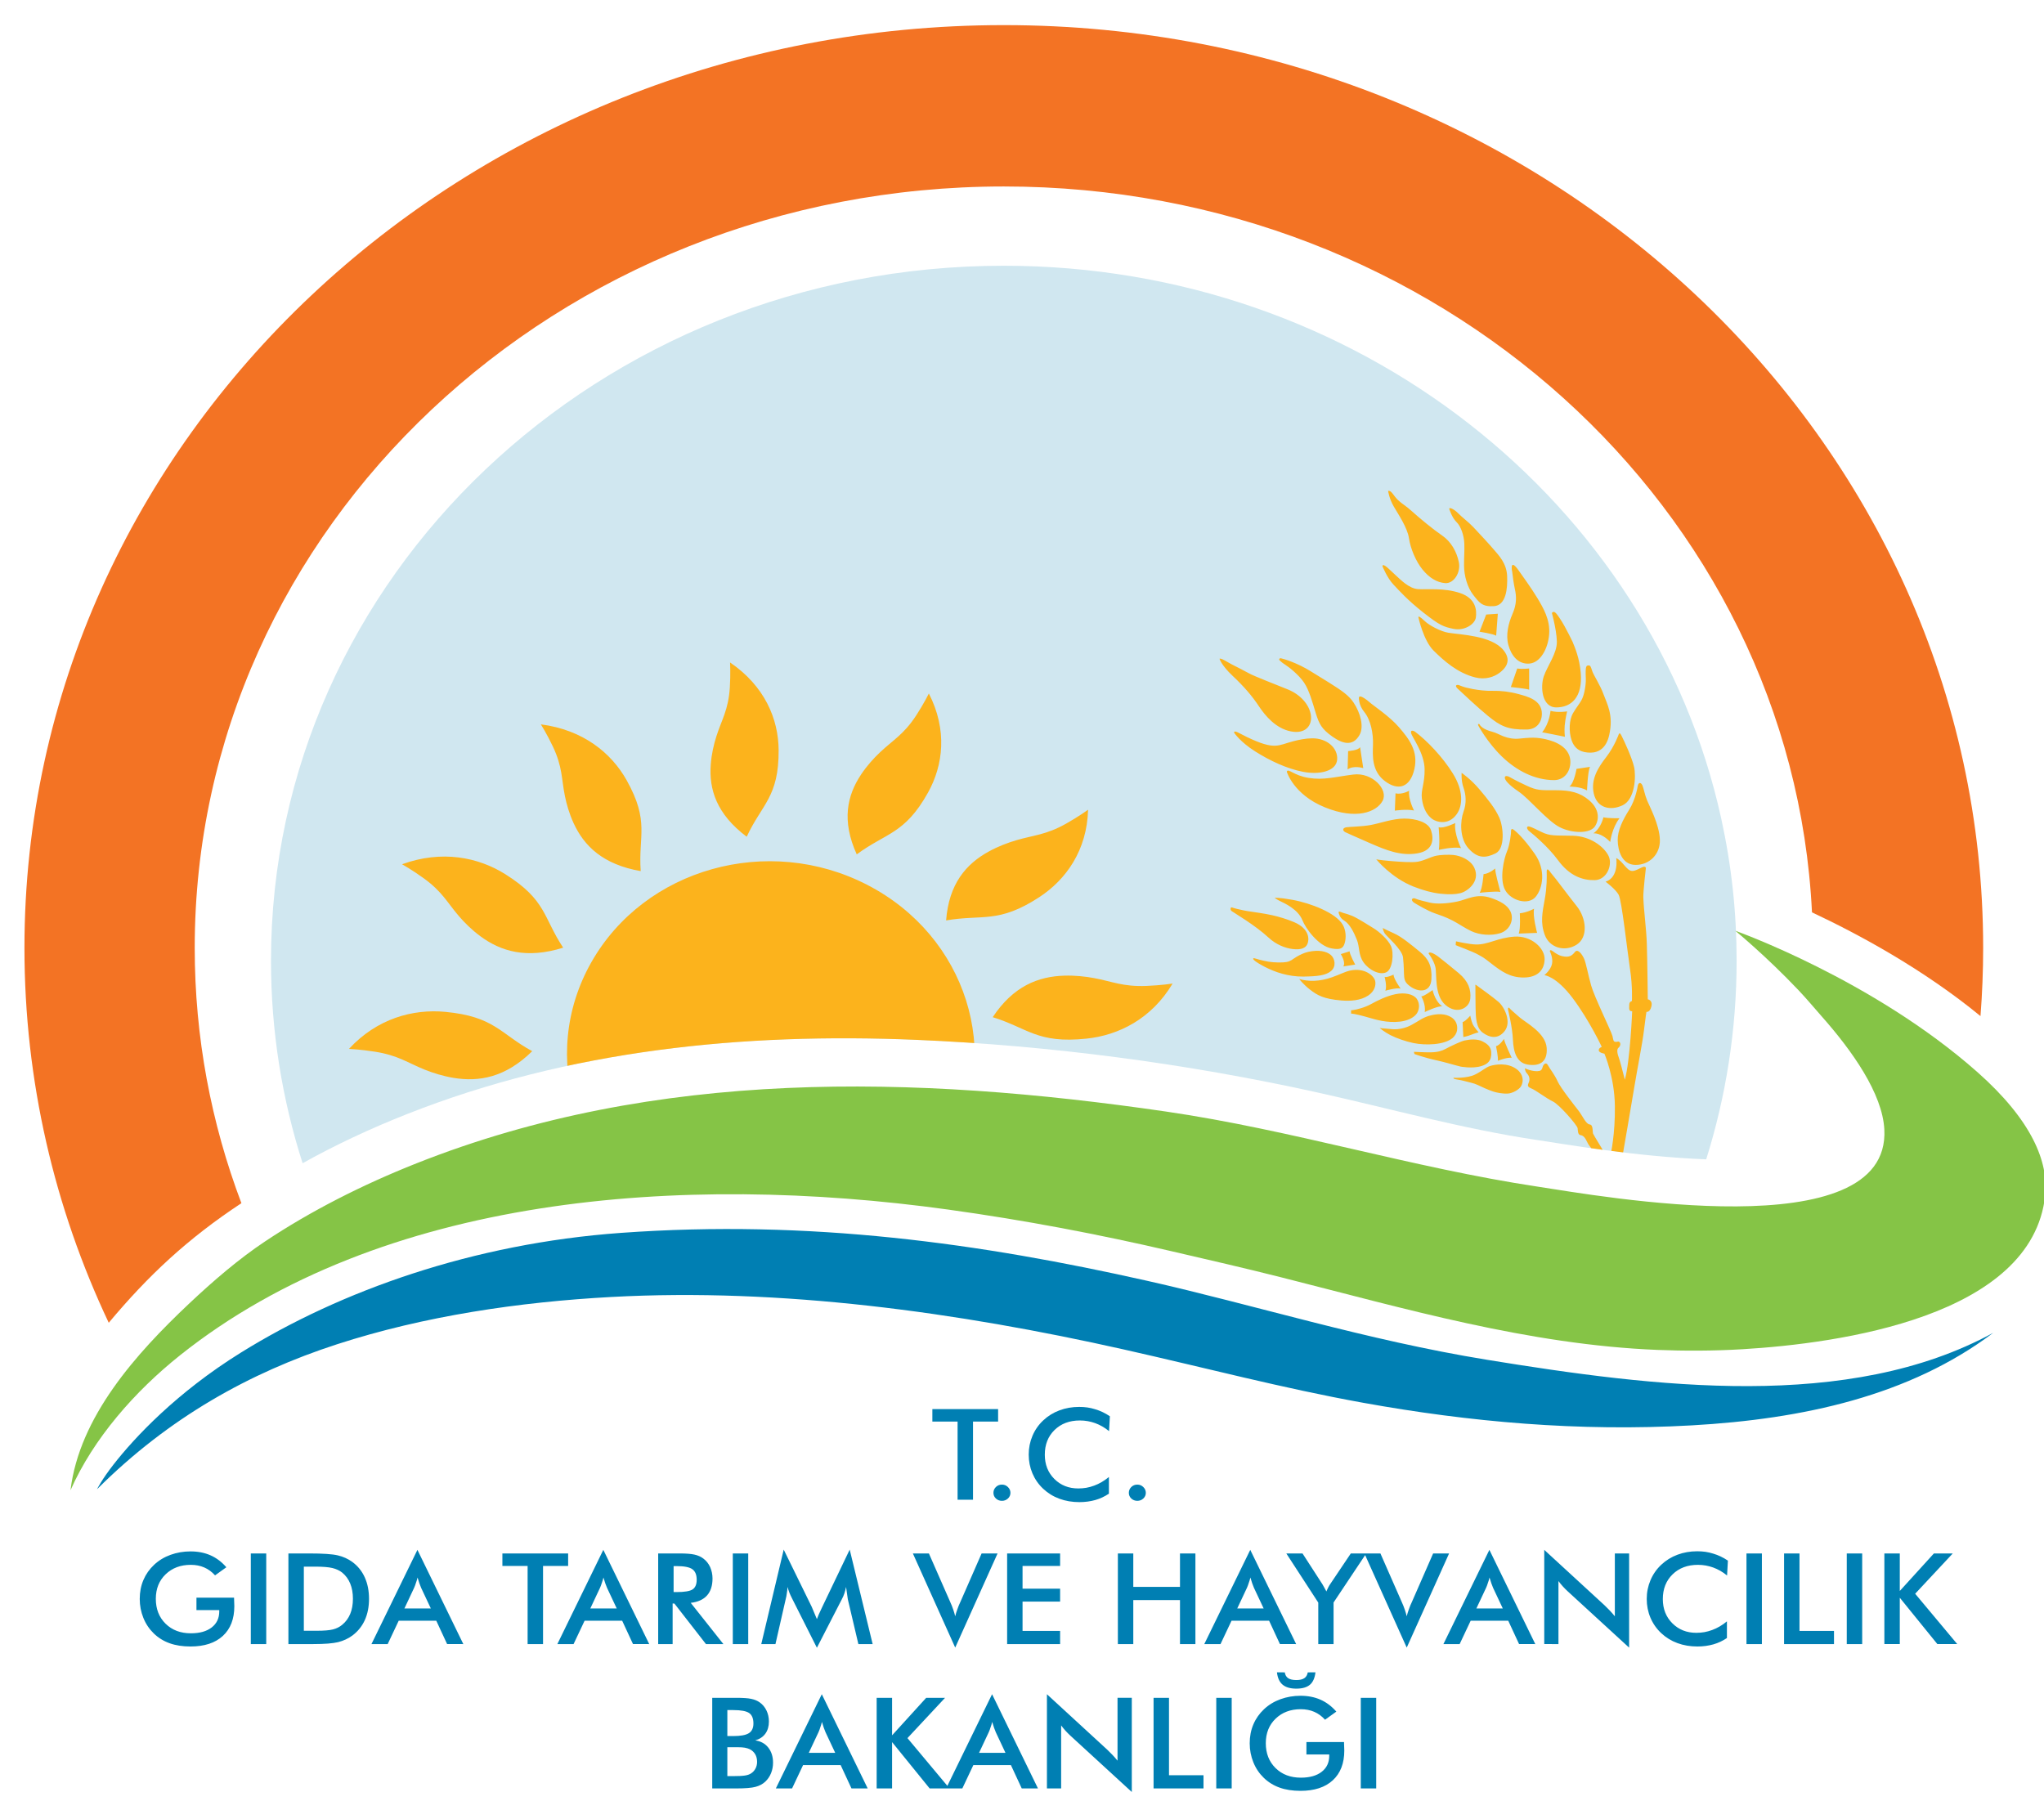
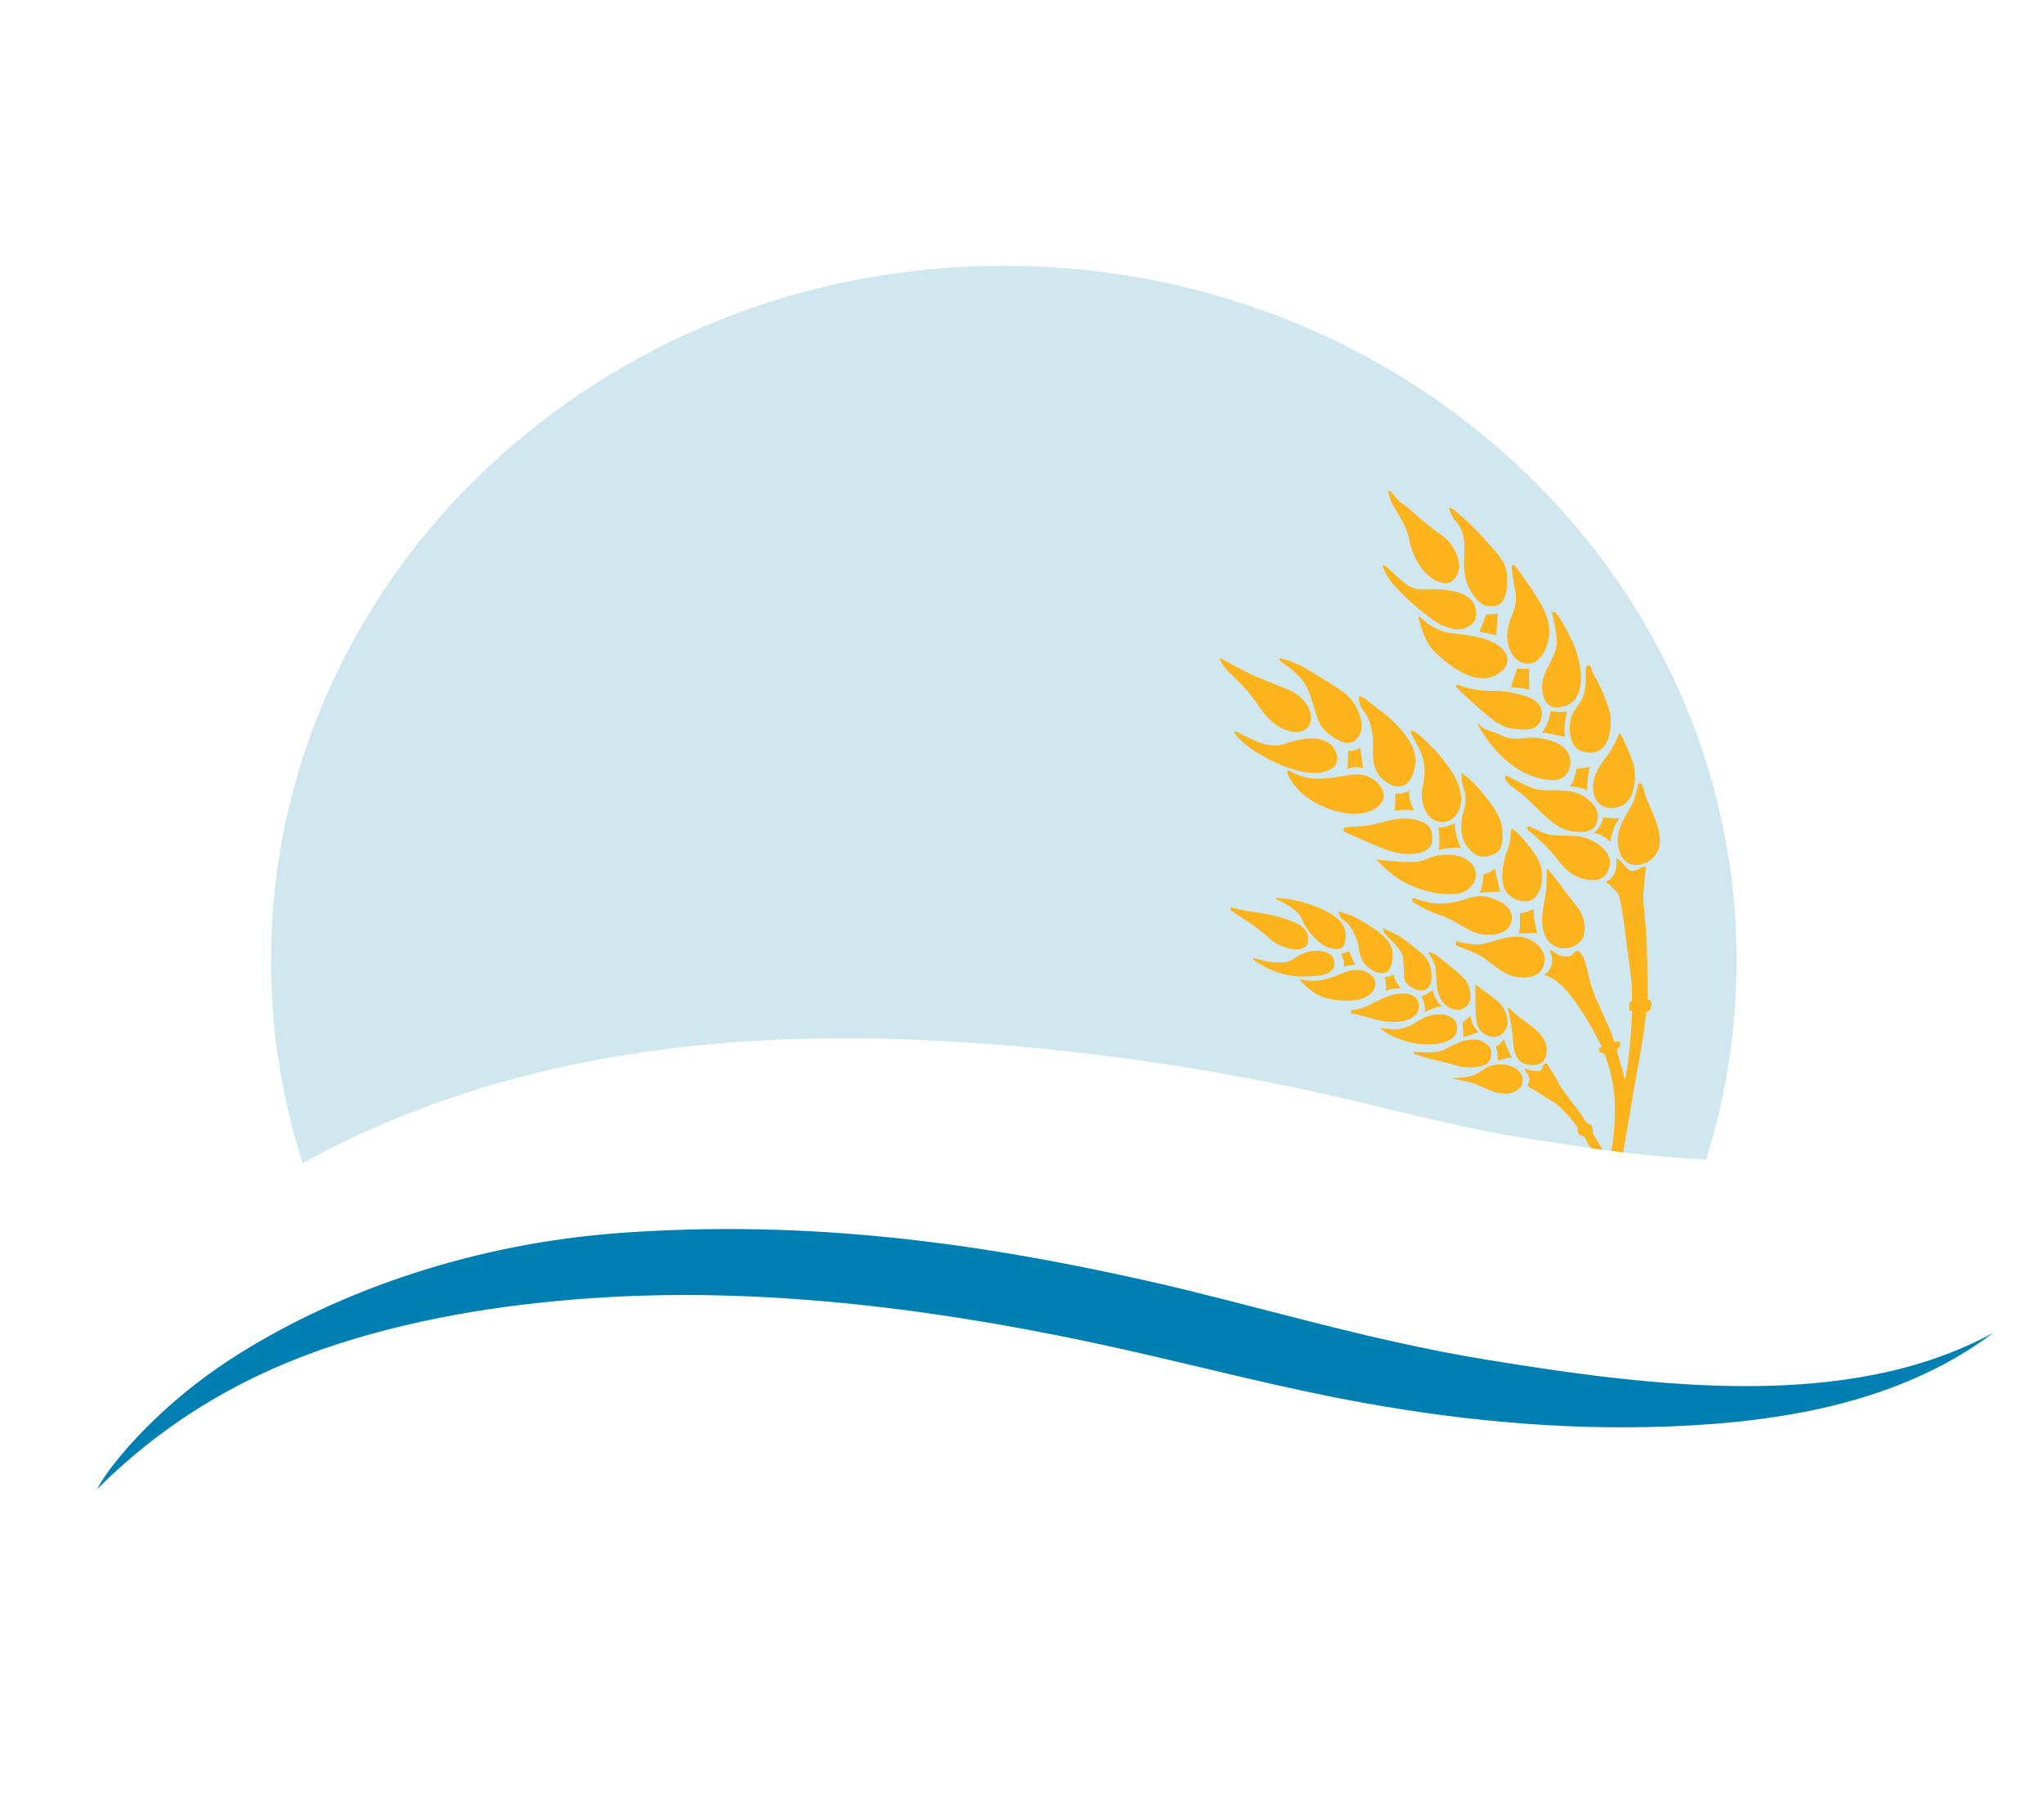
<svg xmlns="http://www.w3.org/2000/svg" xmlns:xlink="http://www.w3.org/1999/xlink" version="1.1" id="Layer_1" x="0px" y="0px" width="800px" height="712px" viewBox="0 0 800 712" enable-background="new 0 0 800 712" xml:space="preserve">
-   <path fill-rule="evenodd" clip-rule="evenodd" fill="#F37324" d="M392.879,9.83c211.658,0,383.31,161.742,383.31,361.19  c0,8.984-0.359,17.885-1.045,26.704c-22.462-18.416-47.668-32.031-65.953-40.606C701.47,198.999,562.787,72.989,392.879,72.989  c-174.861,0-316.668,133.46-316.668,298.031c0,35.056,6.456,68.691,18.272,99.933c-20.921,13.8-36.362,28.191-51.923,46.813  C21.368,472.922,9.569,423.271,9.569,371.021C9.569,171.572,181.218,9.83,392.879,9.83" />
  <path fill-rule="evenodd" clip-rule="evenodd" fill="#D0E7F0" d="M392.88,104.018c138.262,0,253.699,92.845,280.791,216.376  c4.055,18.491,6.024,36.788,6.024,55.668c0,27.012-4.173,53.099-11.907,77.731c-27.671-1.068-55.421-5.968-66.03-7.54  c-29.378-4.358-57.42-12.279-86.299-18.671c-50.939-11.277-104.604-18.362-156.8-20.563c-67.792-2.859-135.765,3.933-199.341,29.05  c-14.351,5.668-28.067,12.092-40.876,19.244c-8.043-25.077-12.38-51.684-12.38-79.251  C106.063,225.84,234.501,104.018,392.88,104.018" />
  <g>
    <defs>
      <path id="SVGID_1_" d="M392.88,104.018c138.262,0,253.699,92.845,280.791,216.376c4.055,18.491,6.024,36.788,6.024,55.668    c0,27.012-4.173,53.099-11.907,77.731c-27.671-1.068-55.421-5.968-66.03-7.54c-29.378-4.358-57.42-12.279-86.299-18.671    c-50.939-11.277-104.604-18.362-156.8-20.563c-67.792-2.859-135.765,3.933-199.341,29.05    c-14.351,5.668-28.067,12.092-40.876,19.244c-8.043-25.077-12.38-51.684-12.38-79.251    C106.063,225.84,234.501,104.018,392.88,104.018" />
    </defs>
    <clipPath id="SVGID_2_">
      <use xlink:href="#SVGID_1_" overflow="visible" />
    </clipPath>
    <path clip-path="url(#SVGID_2_)" fill="#FCB31C" d="M560.707,387.536c0,0-3.702,2.699-4.442,2.44c0,0,1.884,3.149,1.346,6.17   c0,0,5.047-2.441,6.864-2.248C564.475,393.898,561.85,392.355,560.707,387.536 M560.234,383.359   c0.336-5.271-1.144-8.034-4.509-10.796c-3.365-2.764-7.2-5.912-9.959-7.134c-2.761-1.222-4.577-2.186-4.577-2.186   s0.135,1.029,0.74,2.057c0.605,1.029,6.865,6.299,7.201,9.447c0.832,7.798-0.54,8.867,2.758,11.31   C555.188,388.501,559.898,388.628,560.234,383.359z M545.429,381.496c0,0-2.625,1.22-3.499,0.898c0,0,1.01,3.729,0.27,5.398   c0,0,4.374-1.286,5.988-0.836C548.188,386.957,545.429,383.166,545.429,381.496z M524.323,358.388   c0.269,0.62,0.843,1.39,1.791,1.966c2.221,1.35,3.836,4.69,4.981,7.582c1.143,2.891,0.471,5.784,2.623,8.806   c2.154,3.018,6.258,5.011,8.816,3.854c2.558-1.155,3.095-7.582,1.884-10.28c-1.211-2.699-4.913-5.85-6.865-7.005   c-1.95-1.157-5.922-3.791-8.344-4.82c-1.216-0.517-2.502-0.903-3.479-1.159C524.592,357.029,523.248,355.914,524.323,358.388z    M596.87,418.148c0,0-0.07,1.13,0.695,1.927c0.766,0.798,1.252,1.859,0.974,3.057c-0.278,1.194-1.322,2.059,0.696,2.857   c2.017,0.796,5.912,3.918,8.486,5.113c2.574,1.197,9.601,9.368,9.74,10.496c0.138,1.129,0.067,2.591,1.183,2.724   c1.112,0.133,1.878,1.197,2.574,2.724c0.695,1.528,2.572,3.587,2.572,3.587l3.758-0.133c0,0-3.758-6.111-4.036-6.776   c-0.276-0.663,0.141-3.453-1.32-3.586c-1.462-0.133-2.782-3.323-4.313-5.315c-1.53-1.992-7.097-8.967-8.278-11.624   c-1.184-2.658-3.062-4.917-3.758-6.244c-0.695-1.33-1.739-0.516-2.086,0.746c-0.348,1.261-0.766,1.512-2.088,1.578   c-0.798,0.039-1.952-0.139-3.002-0.432C597.979,418.654,597.339,418.412,596.87,418.148z M568.902,421.87   c0,0,5.357,0.265,8.418-1.263c3.062-1.527,4.175-2.857,5.982-3.388c1.81-0.532,6.68-1.463,10.366,1.327   c2.559,1.938,2.758,4.649,1.689,6.583c-0.759,1.371-3.347,2.781-5.095,2.906c-2.101,0.151-4.55-0.358-5.847-0.787   c-2.019-0.664-4.593-1.858-6.123-2.59s-3.269-0.996-5.426-1.595C570.712,422.467,568.624,422.533,568.902,421.87z M577.459,385.864   c0,0,0,4.981,0.07,8.835c0.069,3.853,0.279,7.639,2.782,9.5c2.506,1.859,5.913,2.857,8.627-0.665   c2.713-3.521-0.07-9.366-2.505-11.427c-2.434-2.059-6.816-5.181-7.722-5.845C577.809,385.598,577.252,385.065,577.459,385.864z    M590.261,395.363c0,0,1.67,6.71,1.878,11.559c0.209,4.85,1.461,9.035,5.704,9.766c4.244,0.731,7.932-0.599,7.515-6.51   c-0.418-5.914-8.21-9.897-10.506-11.893c-2.295-1.99-3.617-3.121-4.035-3.653C590.399,394.101,590.051,394.632,590.261,395.363z    M588.66,406.655c0,0-1.67,2.525-3.13,2.856c0,0,0.973,4.518,0.694,5.715c0,0,3.409-1.396,5.427-1.197   C591.651,414.029,588.66,407.719,588.66,406.655z M553.599,412.568c0,0,3.687,1.396,8.905,2.525   c2.912,0.631,6.388,1.716,9.374,2.448c-0.758-0.187,4.255,0.92,7.987-0.276c2.199-0.704,4-1.863,3.787-5.494   c-0.136-2.291-1.982-3.424-3.4-4.142c-2.08-1.053-4.84-0.826-6.994-0.363c-1.421,0.308-5.269,2.112-7.548,3.335   c-1.285,0.689-2.861,1.242-5.572,1.303c-2.295,0.053-6.748-0.199-6.748-0.199L553.599,412.568z M572.45,400.08l0.28,5.846   c0,0,1.738-0.332,2.991-0.864c1.252-0.53,2.99-0.996,2.99-0.996s-1.809-1.992-2.365-3.321c-0.557-1.328-0.904-3.188-0.904-3.188   S573.703,399.682,572.45,400.08z M544.196,405.174c2.338,1.191,5.959,2.478,9.055,3.11c4.666,0.955,12.056,0.774,15.298-2.007   c0.818-0.701,1.563-1.872,1.711-2.876c0.607-4.147-2.566-5.856-5.07-6.285c-3.178-0.542-6.526,0.712-6.728,0.785   c-1.256,0.466-2.429,1.122-4.169,2.212c-1.183,0.74-2.48,1.448-3.531,1.846c-3.747,1.414-6.364,0.8-7.303,0.753   c-1.87-0.092-3.484-0.333-3.484-0.333S541.871,403.986,544.196,405.174z M529.545,395.375c1.431-0.197,4.576-0.976,7.067-2.353   c2.29-1.268,6.001-3.152,9.605-3.889c3.542-0.722,6.913-0.063,8.276,1.816c1.382,1.902,1.067,4.689-0.321,6.208   c-1.302,1.428-3.53,2.418-6.246,2.734c-4.985,0.579-9.494-0.786-12.052-1.531s-5.679-1.573-7.066-1.615c0,0,0-0.459,0-0.826   C528.809,395.296,528.563,395.51,529.545,395.375z M508.501,383.191c0,0,1.499,2.052,4.157,4.117   c2.997,2.328,5.385,3.688,12.247,4.291c3.545,0.313,7.634,0.063,10.62-1.939c2.607-1.75,3.022-4.161,2.717-5.643   c-0.414-2-4.048-5.392-9.906-4.098c-1.95,0.431-3.825,1.485-7.085,2.634C516.492,384.229,512.031,384.284,508.501,383.191z    M528.219,372.365l-3.436,1.095c0,0,2.098,3.369,0.953,4.828l4.676-0.729C530.412,377.559,528.219,373.551,528.219,372.365z    M525.557,361.993c1.228,2.118,1.37,5.005,0.757,7.123c-0.615,2.119-1.701,2.749-5.147,2.119   c-5.303-0.971-10.212-7.984-11.379-10.955c-1.731-4.415-7.132-6.758-8.742-7.555c-1.609-0.799-2.154-1.278-2.154-1.278   s1.201-0.26,6.925,0.764c3.798,0.682,8.009,2.002,11.525,3.611C521.192,357.586,524.232,359.707,525.557,361.993z M512.016,372.582   c4.188-0.917,7.226-0.188,8.851,1.205c1.626,1.394,2.195,4.528,0.111,6.279s-5.295,2.109-10.881,2.188   c-2.956,0.042-5.773-0.444-8.165-1.087c-5.222-1.404-9.626-4.196-10.509-4.844c-0.924-0.679-1.618-1.628,0.056-1.092   c1.994,0.638,4.564,1.127,4.944,1.187c1.19,0.187,2.547,0.306,3.932,0.317c2.86,0.023,3.925-0.19,5.264-0.989   C505.439,375.853,508.813,373.284,512.016,372.582z M481.639,355.707c-0.004,0.316,0.086,0.661,0.401,0.903   c0.75,0.57,9.205,5.517,14.443,10.376c3.048,2.829,6.54,4.105,9.312,4.47c3.656,0.481,5.238-0.525,5.862-1.841   c0.814-1.711,1.028-6.001-5.112-8.646c-2.743-1.181-6.113-2.171-8.49-2.701c-3.518-0.786-6.81-1.171-9.953-1.67   c-1.688-0.27-2.948-0.654-4.007-0.842C482.688,355.506,481.648,354.643,481.639,355.707z M605.36,341.247   c0.063,1.684,0.111,5.941-0.709,10.418c-1.054,5.771-1.821,9.527,0,14.383c1.824,4.855,7.675,6.688,12.374,3.756   c4.701-2.932,3.838-10.443,0.097-15.114c-3.74-4.674-8.345-10.994-9.592-12.368c-0.468-0.516-0.804-1.048-1.087-1.423   C606.958,341.579,605.278,339.024,605.36,341.247z M583.596,377.088c4.259,3.335,7.541,5.534,12.706,5.534   c5.168,0,8.101-2.6,8.239-7.066c0.141-4.466-5.235-9.398-11.868-8.933c-6.634,0.467-10.264,3.199-15.011,3.067   c-2.942-0.082-7.793-1.239-7.793-1.239s-0.184,1.395-0.132,1.495c0.054,0.099,6.679,2.491,8.792,3.712   C580.644,374.878,580.168,374.405,583.596,377.088z M594.836,357.49c0,0,0.351,5.999-0.419,7.934l7.192-0.268   c0,0-1.815-6.666-1.188-9.466C600.422,355.69,597.84,357.157,594.836,357.49z M553.42,353.311c1.551,0.951,5.386,3.222,8.074,4.154   c1.84,0.641,4.367,1.479,7.015,2.85c2.306,1.192,4.659,2.874,7.281,4.127c3.299,1.575,7.889,1.886,11.292,0.853   c3.886-1.179,5.694-5.38,4.023-8.679c-1.193-2.359-3.909-3.915-7.608-5.157c-5.635-1.894-9.272,0.628-13.133,1.424   c-3.862,0.797-8.035,1.096-10.853,0.398c-2.575-0.638-4.237-0.982-5.619-1.569c-0.675-0.287-1.287,0.01-1.282,0.508   C552.614,352.579,553.074,353.101,553.42,353.311z M591.412,325.297c0.084,0.639-0.512,5.484-1.556,7.876   c-1.252,2.868-3.089,11-0.75,15.225c2.337,4.225,9.1,6.059,11.937,2.631c2.838-3.428,4.091-10.523-0.417-16.898   c-4.509-6.378-7.097-8.451-7.932-9.168C590.957,323.468,591.521,326.131,591.412,325.297z M580.646,342.17   c0,0-0.407,5.563-1.515,7.287c0,0,6.35-0.725,8.098-0.333l-0.525-2.059c0,0-1.514-5.508-1.514-7.121   C585.189,339.944,582.977,341.946,580.646,342.17z M563.733,349.815c-3.272-0.352-6.773-1.332-10.433-2.763   c-8.749-3.418-14.651-10.692-14.651-10.692c0.742,0.18,4.171,0.582,7.228,0.797c1.234,0.086,6.785,0.567,9.162,0.111   c2.475-0.475,4.974-1.812,6.473-2.18c2.521-0.622,5.74-0.57,7.28-0.433c2.84,0.251,6.83,1.921,8.262,5.066   c2.433,5.338-2.715,9.217-5.553,9.904C569.715,350.058,567.25,350.194,563.733,349.815z M563.066,323.771   c0,0,0.562,5.601,0.079,8.9c0,0,5.704-1.381,8.678-0.689c0,0-2.813-5.755-2.25-9.822   C569.573,322.16,564.913,324.464,563.066,323.771z M572.064,302.519c0,0-0.241,2.993,0.723,5.755s1.286,5.985,0,9.514   c-1.285,3.53-1.607,10.358,2.009,14.348c3.616,3.99,6.668,3.76,10.524,1.918c3.857-1.841,3.135-10.434,1.446-14.116   c-1.687-3.684-4.418-7.061-7.794-11.049C575.6,304.898,572.064,302.519,572.064,302.519z M553.781,286.369   c0,0-1.839-1.099-1.494,0.549s5.194,7.798,5.29,14.166c0.081,5.528-1.476,8.088-1.08,11.373c0.535,4.437,2.316,6.827,4.068,8.12   c1.342,0.989,6.263,2.899,9.659-2.009c2.254-3.256,2.656-8.973-1.608-15.838C564.591,296.252,558.497,289.884,553.781,286.369z    M526.414,325.681c0,0,3.795,1.757,9.889,4.393c6.095,2.636,11.844,5.051,18.398,3.954c6.555-1.1,6.439-5.821,5.404-9.005   c-1.035-3.186-5.864-4.613-10.464-4.613s-9.543,1.868-13.226,2.526c-3.679,0.659-8.048,0.659-9.428,0.878   C525.608,324.034,525.263,324.912,526.414,325.681z M532.059,274.826c0.211,1.051,0.725,2.409,1.899,3.848   c2.564,3.14,3.551,8.48,3.42,12.751c-0.132,4.272-0.592,10.365,4.673,14.323c5.262,3.958,9.868,2.45,11.512-4.648   c1.645-7.1-2.104-11.873-5.921-16.333c-3.815-4.461-10.065-8.479-11.645-9.926c-0.586-0.536-1.307-1.079-1.976-1.507   C531.593,271.778,531.669,272.882,532.059,274.826z M546.193,310.522l-0.263,6.785c0,0,4.54-0.691,7.5-0.064   c0,0-2.368-4.522-1.907-7.726C551.523,309.518,548.694,311.15,546.193,310.522z M503.628,302.041c0,0,2.565,8.921,14.868,13.946   s20.264,1.886,22.632-2.513c2.369-4.397-4.014-11.245-11.448-10.303c-7.434,0.941-11.578,2.262-17.5,1.319   C506.259,303.55,504.153,300.534,503.628,302.041z M527.641,294c0,0,4.08-0.251,4.672-1.569l1.249,8.229   c0,0-3.749-1.194-6.117,0.503L527.641,294z M483.013,286.784c0,0,2.316,3.584,8.226,7.318c5.909,3.735,12.458,6.785,18.768,8.006   c6.308,1.221,12.936-0.153,13.335-4.727c0.4-4.576-3.992-8.464-9.821-8.388c-2.563,0.035-5.126,0.568-7.437,1.17   c-5.942,1.545-7.001,3.604-17.96-1.627C485.088,287.088,483.013,285.563,483.013,286.784z M513.047,262.784   c1.951,1.218,4.359,2.669,6.98,4.307c5.344,3.337,7.959,5.199,9.78,7.962c2.67,4.046,4.124,9.426,2.283,12.656   c-2.64,4.629-6.705,3.404-10.699,0.543c-3.994-2.86-5.063-4.697-6.418-9.124c-1.355-4.427-2.568-8.921-4.565-11.918   c-1.997-2.996-5.918-6.12-7.38-7.017c-1.464-0.898-2.352-1.896-2.352-1.896s-0.156-0.799,0.783-0.599   C502.401,257.898,507.615,259.393,513.047,262.784z M477.314,257.881c0,0,0.713,2.52,5.135,6.674   c4.423,4.154,7.632,7.899,10.199,11.781c2.569,3.882,6.704,8.783,12.554,9.941c5.849,1.159,8.487-2.383,7.845-6.47   c-0.642-4.084-4.136-7.966-8.986-9.941c-4.851-1.975-13.195-5.176-15.264-6.332c-2.068-1.158-4.707-2.453-6.562-3.406   S477.813,257.404,477.314,257.881z M641.015,307.544c0,0-0.776,5.278-3.347,9.368c-2.569,4.089-4.594,8.178-4.517,12.043   c0.079,3.866,1.558,9.515,6.93,9.59c5.371,0.074,9.81-4.089,9.576-9.962c-0.234-5.873-3.971-12.787-4.983-15.24   c-1.012-2.453-1.323-4.758-1.867-5.947C642.262,306.206,641.326,306.133,641.015,307.544z M632.582,335.863   c0,0,1.174,7.52-4.173,9.259c0,0,3.879,2.861,5.112,5.106c1.234,2.243,3.419,22.284,4.462,29.158   c1.044,6.876,0.729,12.455,0.729,12.455s-1.042,0.101-1.042,1.495s-0.313,2.492,1.147,2.492c0,0-0.798,19.414-2.88,26.807   c-0.711-2.857-1.868-7.371-2.393-8.776c-0.789-2.107-0.64-3.305-0.102-3.738c1.223-0.989,0.754-2.638-0.255-2.408   c-0.309,0.068-0.664,0.15-0.998,0.08c-0.745-0.151-0.69-0.51-1.086-2.241c-0.394-1.731-7.101-15.333-8.362-19.851   c-1.261-4.518-1.97-8.733-2.759-10.466c-0.789-1.731-2.444-3.99-3.548-2.635s-2.13,2.333-5.047,1.656   c-2.916-0.677-4.494-3.313-4.81-1.956c0,0,1.341,2.559,0.867,4.968c-0.472,2.409-2.995,4.441-2.995,4.441s4.572,0.303,11.116,9.035   c6.544,8.735,11.354,19.048,11.354,19.048s-1.262,0.378-1.181,1.355c0.078,0.98,2.207,1.281,2.207,1.281s3.941,9.109,4.1,20.403   c0.156,11.294-1.656,19.049-1.656,19.049h0.797l-0.012,0.097l3.94,0.071c0,0,3.568-20.582,4.608-26.968   c1.041-6.388,3.123-16.821,3.717-21.86c0.594-5.036,0.966-7.166,0.966-7.166s1.337,0.355,1.933-2.13   c0.595-2.484-1.413-2.769-1.413-2.769s-0.148-13.838-0.372-21.574c-0.169-5.915-1.215-13.267-1.378-18.38   c-0.074-2.289,1.008-11.498,1.008-11.498s-0.196-0.751-1.286-0.309c-1.163,0.474-2.966,1.64-4.214,1.517   C636.567,340.701,635.257,337.213,632.582,335.863z M598.442,325.26c1.884,1.519,7.564,6.28,11.324,11.415   c4.562,6.231,9.703,7.941,14.44,7.831c4.736-0.109,7.104-6.122,5.313-9.596c-1.789-3.476-6.989-7.612-13.92-7.778   c-6.93-0.165-8.894,0.222-12.418-1.544c-2.292-1.147-3.106-1.499-3.779-1.789c-1.32-0.569-1.683-0.262-1.739,0.13   C597.603,324.356,598.104,324.987,598.442,325.26z M627.557,319.906c0,0-0.867,4.191-3.929,6.287c0,0,2.946-0.439,6.585,3.365   c0,0,0.693-5.515,3.64-9.266C633.853,320.293,629.232,320.348,627.557,319.906z M633.601,287.316c0,0-1.67,4.781-4.904,8.968   c-3.234,4.186-6.156,8.768-4.905,14.349c1.253,5.58,6.367,6.875,11.271,4.584c4.904-2.294,5.322-11.36,4.487-15.047   c-0.836-3.686-4.07-10.563-4.592-11.559S634.064,286.566,633.601,287.316z M590.616,304.025c0,0-1.497-0.714-1.646,0.217   c-0.149,0.928,1.272,2.787,5.464,5.645c4.188,2.858,11.223,11.505,16.087,13.937c4.864,2.429,11.897,2.57,13.769-0.431   c1.87-3.002,1.422-6.933-2.246-10.076c-3.666-3.144-7.407-4.002-13.318-4.002c-5.912,0-7.033,0.144-11.224-1.787   C593.31,305.599,590.616,304.025,590.616,304.025z M617.031,300.952c0,0-0.899,5.504-2.77,6.932c0,0,4.191-0.07,6.885,1.502   c0,0,0.299-7.861,1.196-9.219L617.031,300.952z M578.607,284.027c0,0,3.443,6.478,9.183,12.058   c5.739,5.579,12.94,9.268,20.454,9.268c4.103,0,6.338-3.42,6.384-6.958c0.094-7.219-8.866-8.885-10.563-9.225   c-3.678-0.737-6.572-0.33-9.388-0.06c-2.336,0.223-4.359-0.175-6.24-0.893c-1.48-0.566-2.842-1.403-4.403-1.799   c-3.549-0.896-4.696-2.317-4.904-2.79C578.921,283.155,578.217,283.355,578.607,284.027z M620.644,265.012   c0,0,0.263,2.316-0.581,5.991c-0.844,3.677-2.003,4.131-4.376,8.108c-1.55,2.599-1.728,7.217-0.592,10.598   c1.255,3.737,4.028,4.913,7.447,4.896c3.048-0.017,6.103-1.653,7.277-6.832c1.792-7.906-0.844-12.237-2.216-16.014   c-1.371-3.777-3.849-7.354-4.43-9.116c-0.58-1.763-0.685-2.216-1.476-2.166C620.906,260.529,620.485,260.529,620.644,265.012z    M570.431,269.475c1.837,1.754,7.885,7.425,11.968,10.766c4.87,3.987,7.792,5.448,15.167,5.314   c4.011-0.072,5.839-3.014,5.913-5.959c0.139-5.649-5.784-6.99-9.229-7.938c-3.342-0.918-6.933-1.329-9.902-1.249   c-5.884,0.161-11.604-1.558-11.172-1.455c-0.76-0.18-2.204-0.843-2.483-0.866C569.859,268.015,569.438,268.525,570.431,269.475z    M591.82,223.488c0.212,1.815,0.629,5.072,1.085,7.087c0.658,2.91,0.741,5.898-0.906,9.675c-1.646,3.774-2.718,8.259-1.646,12.191   c1.07,3.932,3.624,7.55,8.072,7.314c4.447-0.236,7.496-5.899,7.906-11.563c0.413-5.663-2.306-10.225-4.611-14.079   c-2.308-3.854-6.347-9.396-7.25-10.697C590.5,217.693,591.939,224.503,591.82,223.488z M607.386,239.921   c0,0,0.352,1.262,0.756,3.063c0.522,2.327,1.136,5.554,1.197,8.123c0.108,4.556-3.688,9.527-5.099,13.566   c-1.409,4.039-0.867,12.221,4.881,12.221c5.75,0,10.414-3.832,9.546-13.671c-0.49-5.563-2.078-9.363-3.346-12.412   c0.638,1.531-2.348-5.136-4.905-8.881C609.126,240.041,608.271,238.817,607.386,239.921z M606.844,278.24   c0,0-0.325,4.764-3.255,8.388c0,0,7.594,1.451,8.896,1.761c0,0-0.269-2.203-0.082-4.338c0.24-2.757,0.949-5.604,0.949-5.604   S609.773,279.068,606.844,278.24z M593.826,261.669l-2.495,7.25c0,0,6.075,0.622,7.16,1.036v-8.286   C598.491,261.669,595.671,261.979,593.826,261.669z M586.233,240.232l-4.556,0.31l-2.604,6.732c0,0,5.424,0.828,6.509,1.553   L586.233,240.232z M567.224,199.22c0,0,1.078,3.442,2.831,5.115c1.752,1.672,2.955,5.331,3.064,8.467   c0.109,3.137-0.109,4.392-0.109,8.469s1.314,8.677,3.614,11.604c2.299,2.927,3.396,4.704,8.103,4.391   c4.708-0.314,5.365-6.796,5.146-11.813c-0.219-5.018-3.285-8.049-5.035-10.141c-1.753-2.092-6.133-6.795-8.104-8.886   s-4.381-3.845-6.022-5.518C569.068,199.235,567.114,198.383,567.224,199.22z M555.156,241.688c0,0,1.978,9.082,5.93,12.975   c3.953,3.892,9.266,8.729,16.307,10.497c3.889,0.979,7.35-0.137,9.616-1.884c3.76-2.898,3.837-5.876,1.344-8.886   c-4.646-5.607-16.659-5.948-21.416-6.705c-2.967-0.473-7.457-2.812-9.311-4.582C555.773,241.335,555.033,240.98,555.156,241.688z    M541.073,221.638c0,0,1.853,4.601,4.324,7.195c2.47,2.595,5.435,6.015,11.736,10.969c6.3,4.954,7.781,5.543,11.857,6.369   c4.079,0.826,8.278-1.77,8.647-4.482c0.371-2.712,0.124-7.43-6.176-9.553c-6.3-2.124-12.848-1.297-16.43-1.534   c-3.584-0.235-6.795-3.656-8.771-5.425C544.284,223.407,541.195,219.987,541.073,221.638z M543.295,192.15   c0,0,0.372,2.95,2.225,6.134c1.854,3.186,5.313,8.256,5.93,12.385c0.618,4.128,2.718,9.082,5.313,12.267   c2.593,3.185,5.559,5.072,8.895,5.307c3.334,0.236,6.176-4.128,5.313-8.255c-0.866-4.128-3.09-8.021-6.549-10.38   c-3.459-2.359-8.895-6.841-11.612-9.318c-2.719-2.477-3.83-2.83-5.683-4.599C545.272,193.921,544.655,191.916,543.295,192.15z    M559.158,373.269c0,0,1.951,2.507,2.624,5.206c0.673,2.7-0.539,11.053,3.972,14.909c4.509,3.856,9.286,1.22,9.689-2.378   c0.404-3.599-0.739-6.94-4.508-10.09c-3.771-3.148-6.059-4.948-7.874-6.361C561.243,373.141,559.158,372.242,559.158,373.269z" />
-     <path clip-path="url(#SVGID_2_)" fill-rule="evenodd" clip-rule="evenodd" fill="#FCB31C" d="M425.864,316.949   c0,0-3.65,2.66-8.597,5.444c-7.925,4.45-12.7,4.489-19.572,6.52c-3.337,0.983-7.076,2.401-10.693,4.385   c-8.854,4.861-15.614,12.607-16.703,26.976c14.317-2.459,20.471,1.324,36.427-9.08C417.23,344.343,425.429,332.855,425.864,316.949    M363.542,271.449c0,0-1.945,3.974-4.979,8.629c-4.861,7.449-9.075,9.596-14.18,14.437c-2.479,2.347-5.107,5.256-7.348,8.617   c-5.488,8.223-7.72,18.078-1.715,31.294c11.494-8.514,18.784-7.883,27.876-24.163C369.181,299.547,370.873,285.737,363.542,271.449   z M285.73,259.3c0,0,0.269,4.377-0.084,9.85c-0.567,8.761-3.203,12.563-5.287,19.139c-1.013,3.19-1.876,6.942-2.174,10.917   c-0.732,9.727,2.209,19.41,14.073,28.312c5.873-12.71,12.6-15.462,12.493-33.914C304.683,281.456,299.298,268.539,285.73,259.3z    M211.692,283.533c0,0,2.374,3.754,4.735,8.75c3.774,8.006,3.298,12.543,4.666,19.287c0.662,3.272,1.73,6.977,3.405,10.625   c4.101,8.933,11.433,16.189,26.271,18.78c-1.009-13.855,3.598-19.285-5.504-35.563   C239.275,294.699,228.203,285.671,211.692,283.533z M157.364,338.288c0,0,3.962,2.216,8.536,5.528   c7.318,5.314,9.169,9.52,13.743,14.819c2.218,2.574,5.01,5.342,8.305,7.785c8.067,5.979,18.14,9.012,32.475,4.524   c-7.815-11.717-6.484-18.587-22.619-28.74C187.185,335.524,172.94,332.64,157.364,338.288z M136.575,410.565   c0,0,4.586,0.201,10.248,1.102c9.068,1.45,12.753,4.352,19.386,7.014c3.217,1.291,7.038,2.5,11.144,3.198   c10.055,1.707,20.449-0.081,30.951-10.423c-12.625-6.898-14.796-13.573-34.025-15.393   C161.621,394.872,147.607,398.646,136.575,410.565z M339.429,346.351c38.825,20.033,53.424,66.121,32.6,102.919   c-20.823,36.8-69.197,50.395-108.023,30.361c-38.824-20.033-53.423-66.121-32.599-102.92   C252.231,339.911,300.604,326.315,339.429,346.351z M458.941,384.991c0,0-4.532,0.701-10.269,0.927   c-9.186,0.352-13.415-1.768-20.477-3.072c-3.43-0.636-7.426-1.072-11.598-0.952c-10.207,0.294-19.994,4.078-28.056,16.253   c13.838,4.285,17.393,10.395,36.603,8.41C437.791,405.255,450.698,398.818,458.941,384.991z" />
  </g>
-   <path fill-rule="evenodd" clip-rule="evenodd" fill="#85C446" d="M27.597,583.323c3.451-28.76,25.629-53.47,46.451-73.09  c9.3-8.761,19.368-17.441,29.804-24.385c17.712-11.785,37.728-21.996,59.178-30.502c93.949-37.247,194.894-34.595,293.275-20.266  c49.281,7.181,96.343,21.985,145.453,29.388c24.264,3.658,138.245,24.461,135.751-22.388c-0.749-14.065-12.579-30.745-24.422-44.143  c-3.247-3.672-5.922-6.922-9.131-10.307c-12.846-13.546-24.797-23.312-24.797-23.312s53.684,18.985,94.751,55.313  c21.362,18.897,27.938,35.209,26.542,48.317c-5.066,47.5-80.742,57.915-118.4,60.171c-11.733,0.703-23.044,0.683-33.342,0.27  c-50.386-2.032-98.927-16.192-147.371-28.441c-14.357-3.629-28.176-6.785-43.061-10.245c-27.919-6.488-56.985-12.072-87.34-16.269  c-104.072-14.381-221.818-5.611-300.468,57.054C52.849,544.529,36.516,563.065,27.597,583.323" />
  <path fill-rule="evenodd" clip-rule="evenodd" fill="#007FB3" d="M37.979,582.917c0,0,1.82-3.742,6.443-9.659  c8.27-10.591,24.685-28.157,49.762-43.755c39.1-24.315,90.941-42.749,148.819-46.924c74.125-5.348,140.921,4.138,205.854,18.728  c42.034,9.446,85.746,23.236,133.104,30.938c65.621,10.672,141.615,20.344,198.162-10.542  c-32.774,24.692-74.509,33.763-117.979,36.222c-44.381,2.511-87.018-1.337-128.637-8.847c-31.355-5.656-61.808-13.715-93.863-20.91  c-64.795-14.543-133.856-24.119-200.411-20.499c-35.94,1.951-73.134,7.404-107.352,18.516  C97.729,537.278,66.107,554.849,37.979,582.917" />
-   <path fill="#007FB3" d="M532.595,700.039v-35.473h6.037v35.473H532.595z M499.784,654.584l3.074,0.024  c0.147,1.018,0.581,1.771,1.301,2.266c0.718,0.489,1.793,0.737,3.212,0.737c1.353,0,2.392-0.238,3.119-0.729  c0.729-0.487,1.178-1.24,1.351-2.274l3.014-0.024c-0.25,2.225-0.978,3.846-2.163,4.863c-1.196,1.018-2.973,1.529-5.32,1.529  c-2.338,0-4.122-0.512-5.353-1.537C500.78,658.413,500.036,656.793,499.784,654.584z M511.321,681.869h14.716l0.026,1.018  l0.078,2.324c0,4.995-1.499,8.866-4.487,11.629c-2.996,2.762-7.214,4.143-12.663,4.143c-3.101,0-5.828-0.422-8.186-1.273  c-2.355-0.843-4.425-2.126-6.192-3.838c-1.767-1.711-3.126-3.737-4.071-6.087c-0.943-2.34-1.419-4.813-1.419-7.411  c0-2.695,0.476-5.168,1.437-7.41c0.954-2.25,2.348-4.233,4.185-5.955c1.837-1.721,3.983-3.019,6.452-3.912  c2.477-0.885,5.067-1.332,7.795-1.332c2.91,0,5.517,0.514,7.83,1.531c2.304,1.018,4.375,2.571,6.201,4.672l-4.417,3.178  c-1.229-1.375-2.641-2.408-4.228-3.096c-1.575-0.684-3.342-1.023-5.283-1.023c-3.993,0-7.267,1.23-9.83,3.695  c-2.564,2.465-3.846,5.666-3.846,9.604c0,3.994,1.273,7.236,3.819,9.742c2.546,2.507,5.848,3.756,9.909,3.756  c3.465,0,6.185-0.771,8.15-2.301c1.976-1.537,2.953-3.621,2.953-6.275v-0.506h-8.93V681.869z M476.034,700.039v-35.473h6.037v35.473  H476.034z M451.496,700.039v-35.473h6.037v30.313h13.504v5.16H451.496z M409.756,700.039V663.16l23.596,21.694l1.957,1.952  c0.641,0.662,1.333,1.447,2.077,2.355v-24.596h5.587v36.863l-24.078-22.084c-0.354-0.322-0.666-0.62-0.936-0.902  c-0.122-0.105-0.433-0.436-0.944-0.99c-0.606-0.679-1.169-1.373-1.697-2.086v24.672H409.756z M399.899,700.033l-4.235-9.133h-14.706  l-4.314,9.139h-6.349l17.991-36.879l17.963,36.879L399.899,700.033z M383.191,686.104h10.342l-3.801-8.09l-0.686-1.77l-0.71-2.249  c-0.112,0.446-0.225,0.836-0.312,1.159c-0.096,0.32-0.208,0.66-0.347,1.018c-0.182,0.627-0.415,1.248-0.684,1.842L383.191,686.104z   M343.115,700.039v-35.473h6.036v14.682l13.357-14.682h7.38l-14.716,15.773l16.465,19.699l-7.786-0.006l-14.7-18.131v18.137H343.115  z M333.258,700.033l-4.233-9.133h-14.708l-4.313,9.139h-6.35l17.989-36.879l17.965,36.879L333.258,700.033z M316.551,686.104h10.342  l-3.803-8.09l-0.685-1.77l-0.709-2.249c-0.114,0.446-0.226,0.836-0.313,1.159c-0.095,0.32-0.208,0.66-0.347,1.018  c-0.182,0.627-0.415,1.248-0.684,1.842L316.551,686.104z M278.76,700.039v-35.473h9.364c1.341,0,2.495,0.034,3.482,0.1  c0.978,0.066,1.792,0.165,2.434,0.314c1.299,0.271,2.391,0.727,3.273,1.354c1.151,0.804,2.044,1.87,2.677,3.186  s0.953,2.755,0.953,4.325c0,1.87-0.46,3.45-1.369,4.725c-0.918,1.273-2.243,2.158-3.984,2.664c2.166,0.305,3.871,1.248,5.11,2.818  c1.237,1.58,1.861,3.547,1.861,5.904c0,1.439-0.26,2.797-0.771,4.086c-0.519,1.282-1.271,2.393-2.259,3.334  c-0.988,0.936-2.252,1.612-3.794,2.034c-1.542,0.423-4.062,0.628-7.562,0.628H278.76z M284.676,695.217h2.08  c2.147,0,3.741-0.073,4.771-0.23c1.031-0.148,1.846-0.438,2.46-0.86c0.711-0.452,1.273-1.075,1.698-1.868  c0.424-0.785,0.632-1.672,0.632-2.639c0-1.133-0.243-2.117-0.735-2.962c-0.494-0.835-1.196-1.495-2.106-1.96  c-0.52-0.264-1.186-0.463-1.974-0.611c-0.355-0.059-0.763-0.107-1.204-0.139c-0.45-0.035-1.021-0.052-1.716-0.052h-1.826h-2.08  V695.217z M284.676,679.537h2.313c2.876,0,4.912-0.371,6.1-1.125c1.193-0.753,1.792-2.019,1.792-3.797  c0-1.951-0.554-3.316-1.663-4.085c-1.109-0.778-3.188-1.165-6.229-1.165h-2.313V679.537z M737.521,643.531v-35.475h6.037v14.682  l13.354-14.682h7.381l-14.716,15.771l16.466,19.703l-7.786-0.01l-14.699-18.128v18.138H737.521z M722.805,643.531v-35.475h6.036  v35.475H722.805z M698.267,643.531v-35.475h6.037v30.313h13.503v5.162H698.267z M683.551,643.531v-35.475h6.037v35.475H683.551z   M675.955,616.685c-1.707-1.391-3.517-2.432-5.431-3.128c-0.944-0.339-1.914-0.595-2.902-0.777  c-0.986-0.172-2.019-0.265-3.083-0.265c-4.063,0-7.363,1.241-9.909,3.723s-3.819,5.707-3.819,9.677c0,3.846,1.247,7.006,3.734,9.485  c2.483,2.482,5.604,3.724,9.354,3.724c1.117,0,2.182-0.091,3.188-0.266c1.004-0.182,2.035-0.463,3.082-0.853  c1.977-0.727,3.89-1.843,5.734-3.364v6.518c-1.627,1.107-3.395,1.941-5.31,2.488c-0.926,0.264-1.922,0.463-2.979,0.612  c-1.057,0.14-2.132,0.216-3.231,0.216c-2.841,0-5.465-0.438-7.855-1.324c-2.39-0.877-4.504-2.176-6.341-3.896  s-3.239-3.739-4.218-6.037c-0.971-2.3-1.455-4.758-1.455-7.353c0-2.573,0.484-5.013,1.464-7.32c0.97-2.308,2.372-4.326,4.209-6.055  s3.959-3.043,6.357-3.937c2.399-0.902,4.98-1.348,7.745-1.348c1.115,0,2.182,0.074,3.195,0.214c1.013,0.15,2.025,0.381,3.04,0.704  c2,0.587,3.924,1.496,5.761,2.746L675.955,616.685z M604.402,643.531V606.65l23.594,21.695l1.957,1.952  c0.643,0.661,1.334,1.448,2.079,2.357v-24.599h5.587v36.865l-24.079-22.085c-0.354-0.321-0.667-0.62-0.936-0.901  c-0.122-0.107-0.433-0.438-0.944-0.992c-0.606-0.678-1.168-1.374-1.697-2.084v24.672H604.402z M594.546,643.521l-4.235-9.13h-14.707  l-4.314,9.14h-6.349l17.989-36.881l17.965,36.881L594.546,643.521z M577.837,629.594h10.343l-3.804-8.087l-0.683-1.771l-0.711-2.251  c-0.112,0.447-0.225,0.836-0.312,1.158c-0.096,0.323-0.208,0.663-0.347,1.017c-0.183,0.631-0.415,1.249-0.684,1.847L577.837,629.594  z M550.579,644.912l-16.568-36.855h6.271l8.306,18.908c0.494,1.083,0.902,2.092,1.213,3.034c0.321,0.943,0.58,1.828,0.779,2.656  c0.209-0.877,0.486-1.794,0.85-2.763c0.183-0.514,0.372-1.002,0.545-1.463c0.183-0.463,0.398-0.952,0.658-1.465l8.281-18.908h6.245  L550.579,644.912z M515.959,643.531v-16.236l-12.507-19.238h6.341l7.786,12.051l0.685,1.209l0.876,1.612  c0.052-0.092,0.138-0.297,0.259-0.612c0.129-0.315,0.287-0.646,0.469-0.985c0.25-0.487,0.527-0.951,0.83-1.381l7.996-11.894h6.045  l-12.794,19.197v16.277H515.959z M500.949,643.521l-4.234-9.13h-14.708l-4.313,9.14h-6.349l17.99-36.881l17.964,36.881  L500.949,643.521z M484.242,629.594h10.341l-3.802-8.087l-0.685-1.771l-0.71-2.251c-0.113,0.447-0.225,0.836-0.312,1.158  c-0.097,0.323-0.208,0.663-0.346,1.017c-0.184,0.631-0.416,1.249-0.685,1.847L484.242,629.594z M437.521,643.531v-35.475h6.036  v13.085h18.276v-13.085h6.037v35.475h-6.037v-17.229h-18.276v17.229H437.521z M394.181,643.531v-35.475h20.735v4.897h-14.7v8.891  h14.7v5.063h-14.7v11.462h14.7v5.162H394.181z M373.86,644.912l-16.57-36.855h6.271l8.306,18.908  c0.495,1.083,0.901,2.092,1.212,3.034c0.321,0.943,0.582,1.828,0.781,2.656c0.207-0.877,0.484-1.794,0.849-2.763  c0.182-0.514,0.372-1.002,0.545-1.463c0.182-0.463,0.399-0.952,0.658-1.465l8.28-18.908h6.244L373.86,644.912z M331.834,626.014  l-0.328-2.283l-0.365-2.563c-0.164,0.867-0.39,1.712-0.657,2.521c-0.269,0.804-0.615,1.597-1.04,2.374l-9.719,18.908l-9.717-19.296  c-0.425-0.827-0.78-1.597-1.065-2.309l-0.763-2.199c0,0.579-0.017,0.992-0.044,1.248c-0.026,0.248-0.077,0.612-0.163,1.102  c-0.096,0.875-0.262,1.72-0.485,2.546l-3.984,17.469h-5.553l8.783-36.979l10.965,22.39l0.745,1.777l1.281,3.044  c0.339-0.983,0.894-2.274,1.672-3.87l0.46-0.976l10.705-22.365l8.982,36.979h-5.587L331.834,626.014z M286.811,643.531v-35.475  h6.038v35.475H286.811z M263.261,627.659v15.872h-5.656v-35.475h8.428c2.486,0,4.4,0.149,5.761,0.447  c1.351,0.298,2.511,0.811,3.472,1.539c1.154,0.859,2.037,1.968,2.67,3.325c0.285,0.645,0.51,1.346,0.684,2.117  c0.165,0.769,0.251,1.546,0.251,2.34c0,2.837-0.71,5.063-2.131,6.657c-1.42,1.604-3.551,2.573-6.392,2.912l12.784,16.137h-6.825  l-12.352-15.872H263.261z M263.643,623.177h1.091c3.196,0,5.319-0.356,6.367-1.066c1.047-0.713,1.576-1.969,1.576-3.779  c0-1.919-0.563-3.293-1.697-4.104c-1.136-0.818-3.214-1.223-6.246-1.223h-1.091V623.177z M247.748,643.521l-4.235-9.13h-14.707  l-4.313,9.14h-6.349l17.989-36.881l17.965,36.881L247.748,643.521z M231.04,629.594h10.342l-3.801-8.087l-0.686-1.771l-0.71-2.251  c-0.112,0.447-0.225,0.836-0.312,1.158c-0.096,0.323-0.208,0.663-0.347,1.017c-0.183,0.631-0.415,1.249-0.684,1.847L231.04,629.594z   M212.54,612.954v30.577h-6.038v-30.577h-9.873v-4.897h25.732v4.897H212.54z M174.992,643.521l-4.236-9.13h-14.707l-4.314,9.14  h-6.347l17.989-36.881l17.965,36.881L174.992,643.521z M158.283,629.594h10.344l-3.804-8.087l-0.684-1.771l-0.712-2.251  c-0.111,0.447-0.225,0.836-0.311,1.158c-0.096,0.323-0.208,0.663-0.347,1.017c-0.183,0.631-0.416,1.249-0.684,1.847L158.283,629.594  z M112.881,643.531v-35.475h8.151c5.326,0,9.05,0.249,11.174,0.752c2.121,0.497,4.019,1.358,5.672,2.565  c2.131,1.555,3.759,3.563,4.877,6.021c1.117,2.466,1.672,5.276,1.672,8.42c0,3.135-0.546,5.913-1.647,8.337  c-1.1,2.424-2.735,4.441-4.901,6.063c-1.612,1.174-3.456,2.034-5.561,2.563c-1.03,0.241-2.348,0.432-3.959,0.563  c-1.603,0.125-3.507,0.191-5.708,0.191h-1.618H112.881z M118.918,638.319h5.075c2.807,0,4.911-0.173,6.306-0.521  c1.395-0.347,2.598-0.951,3.62-1.804c1.387-1.131,2.435-2.546,3.145-4.249c0.711-1.705,1.066-3.698,1.066-5.98  c0-2.226-0.355-4.203-1.058-5.921c-0.702-1.722-1.751-3.153-3.153-4.304c-1.022-0.801-2.287-1.397-3.793-1.769  c-1.517-0.373-3.794-0.555-6.843-0.555h-2.183h-2.183V638.319z M98.165,643.531v-35.475h6.037v35.475H98.165z M76.893,625.359  h14.716l0.026,1.017l0.078,2.325c0,4.996-1.499,8.866-4.487,11.629c-2.997,2.762-7.215,4.145-12.663,4.145  c-3.102,0-5.829-0.422-8.186-1.274c-2.355-0.844-4.425-2.126-6.192-3.838c-1.767-1.711-3.128-3.738-4.072-6.087  c-0.943-2.342-1.42-4.815-1.42-7.41c0-2.698,0.477-5.17,1.438-7.411c0.951-2.249,2.347-4.235,4.184-5.954  c1.836-1.721,3.984-3.021,6.453-3.912c2.477-0.886,5.065-1.332,7.795-1.332c2.91,0,5.517,0.511,7.829,1.53  c2.305,1.018,4.375,2.57,6.202,4.673l-4.417,3.176c-1.231-1.373-2.642-2.408-4.228-3.094c-1.576-0.688-3.343-1.026-5.284-1.026  c-3.992,0-7.266,1.233-9.83,3.698c-2.564,2.464-3.845,5.664-3.845,9.602c0,3.994,1.272,7.237,3.818,9.743  c2.547,2.506,5.847,3.754,9.91,3.754c3.464,0,6.185-0.769,8.148-2.298c1.976-1.54,2.955-3.624,2.955-6.278v-0.503h-8.93V625.359z   M441.813,584.333c0-0.892,0.321-1.646,0.961-2.282c0.649-0.629,1.438-0.943,2.364-0.943c0.918,0,1.697,0.324,2.348,0.96  c0.649,0.637,0.979,1.39,0.979,2.266c0,0.868-0.329,1.613-0.979,2.217c-0.65,0.604-1.43,0.91-2.348,0.91  c-0.927,0-1.715-0.306-2.364-0.91C442.135,585.946,441.813,585.201,441.813,584.333z M434.069,560.174  c-1.706-1.389-3.517-2.432-5.43-3.125c-0.944-0.341-1.914-0.597-2.902-0.778c-0.987-0.174-2.019-0.266-3.083-0.266  c-4.063,0-7.363,1.241-9.909,3.724c-2.547,2.48-3.819,5.705-3.819,9.676c0,3.847,1.247,7.004,3.733,9.486  c2.486,2.481,5.604,3.723,9.354,3.723c1.117,0,2.182-0.091,3.187-0.265c1.006-0.182,2.036-0.463,3.083-0.853  c1.977-0.729,3.89-1.844,5.734-3.365v6.517c-1.627,1.108-3.395,1.944-5.31,2.489c-0.927,0.266-1.923,0.463-2.979,0.612  c-1.057,0.14-2.13,0.217-3.231,0.217c-2.841,0-5.466-0.44-7.856-1.324c-2.39-0.877-4.503-2.176-6.34-3.896  c-1.837-1.72-3.239-3.738-4.219-6.036c-0.97-2.301-1.454-4.758-1.454-7.354c0-2.572,0.484-5.013,1.463-7.319  c0.971-2.308,2.373-4.326,4.21-6.055c1.837-1.729,3.958-3.043,6.357-3.938c2.399-0.901,4.981-1.348,7.744-1.348  c1.117,0,2.182,0.074,3.195,0.216c1.014,0.147,2.027,0.38,3.041,0.701c2,0.588,3.923,1.497,5.76,2.747L434.069,560.174z   M388.821,584.333c0-0.892,0.321-1.646,0.962-2.282c0.65-0.629,1.438-0.943,2.366-0.943c0.917,0,1.697,0.324,2.347,0.96  c0.649,0.637,0.979,1.39,0.979,2.266c0,0.868-0.329,1.613-0.979,2.217c-0.649,0.604-1.43,0.91-2.347,0.91  c-0.928,0-1.716-0.306-2.366-0.91C389.143,585.946,388.821,585.201,388.821,584.333z M380.828,556.444v30.577h-6.038v-30.577h-9.874  v-4.896h25.733v4.896H380.828z" />
</svg>